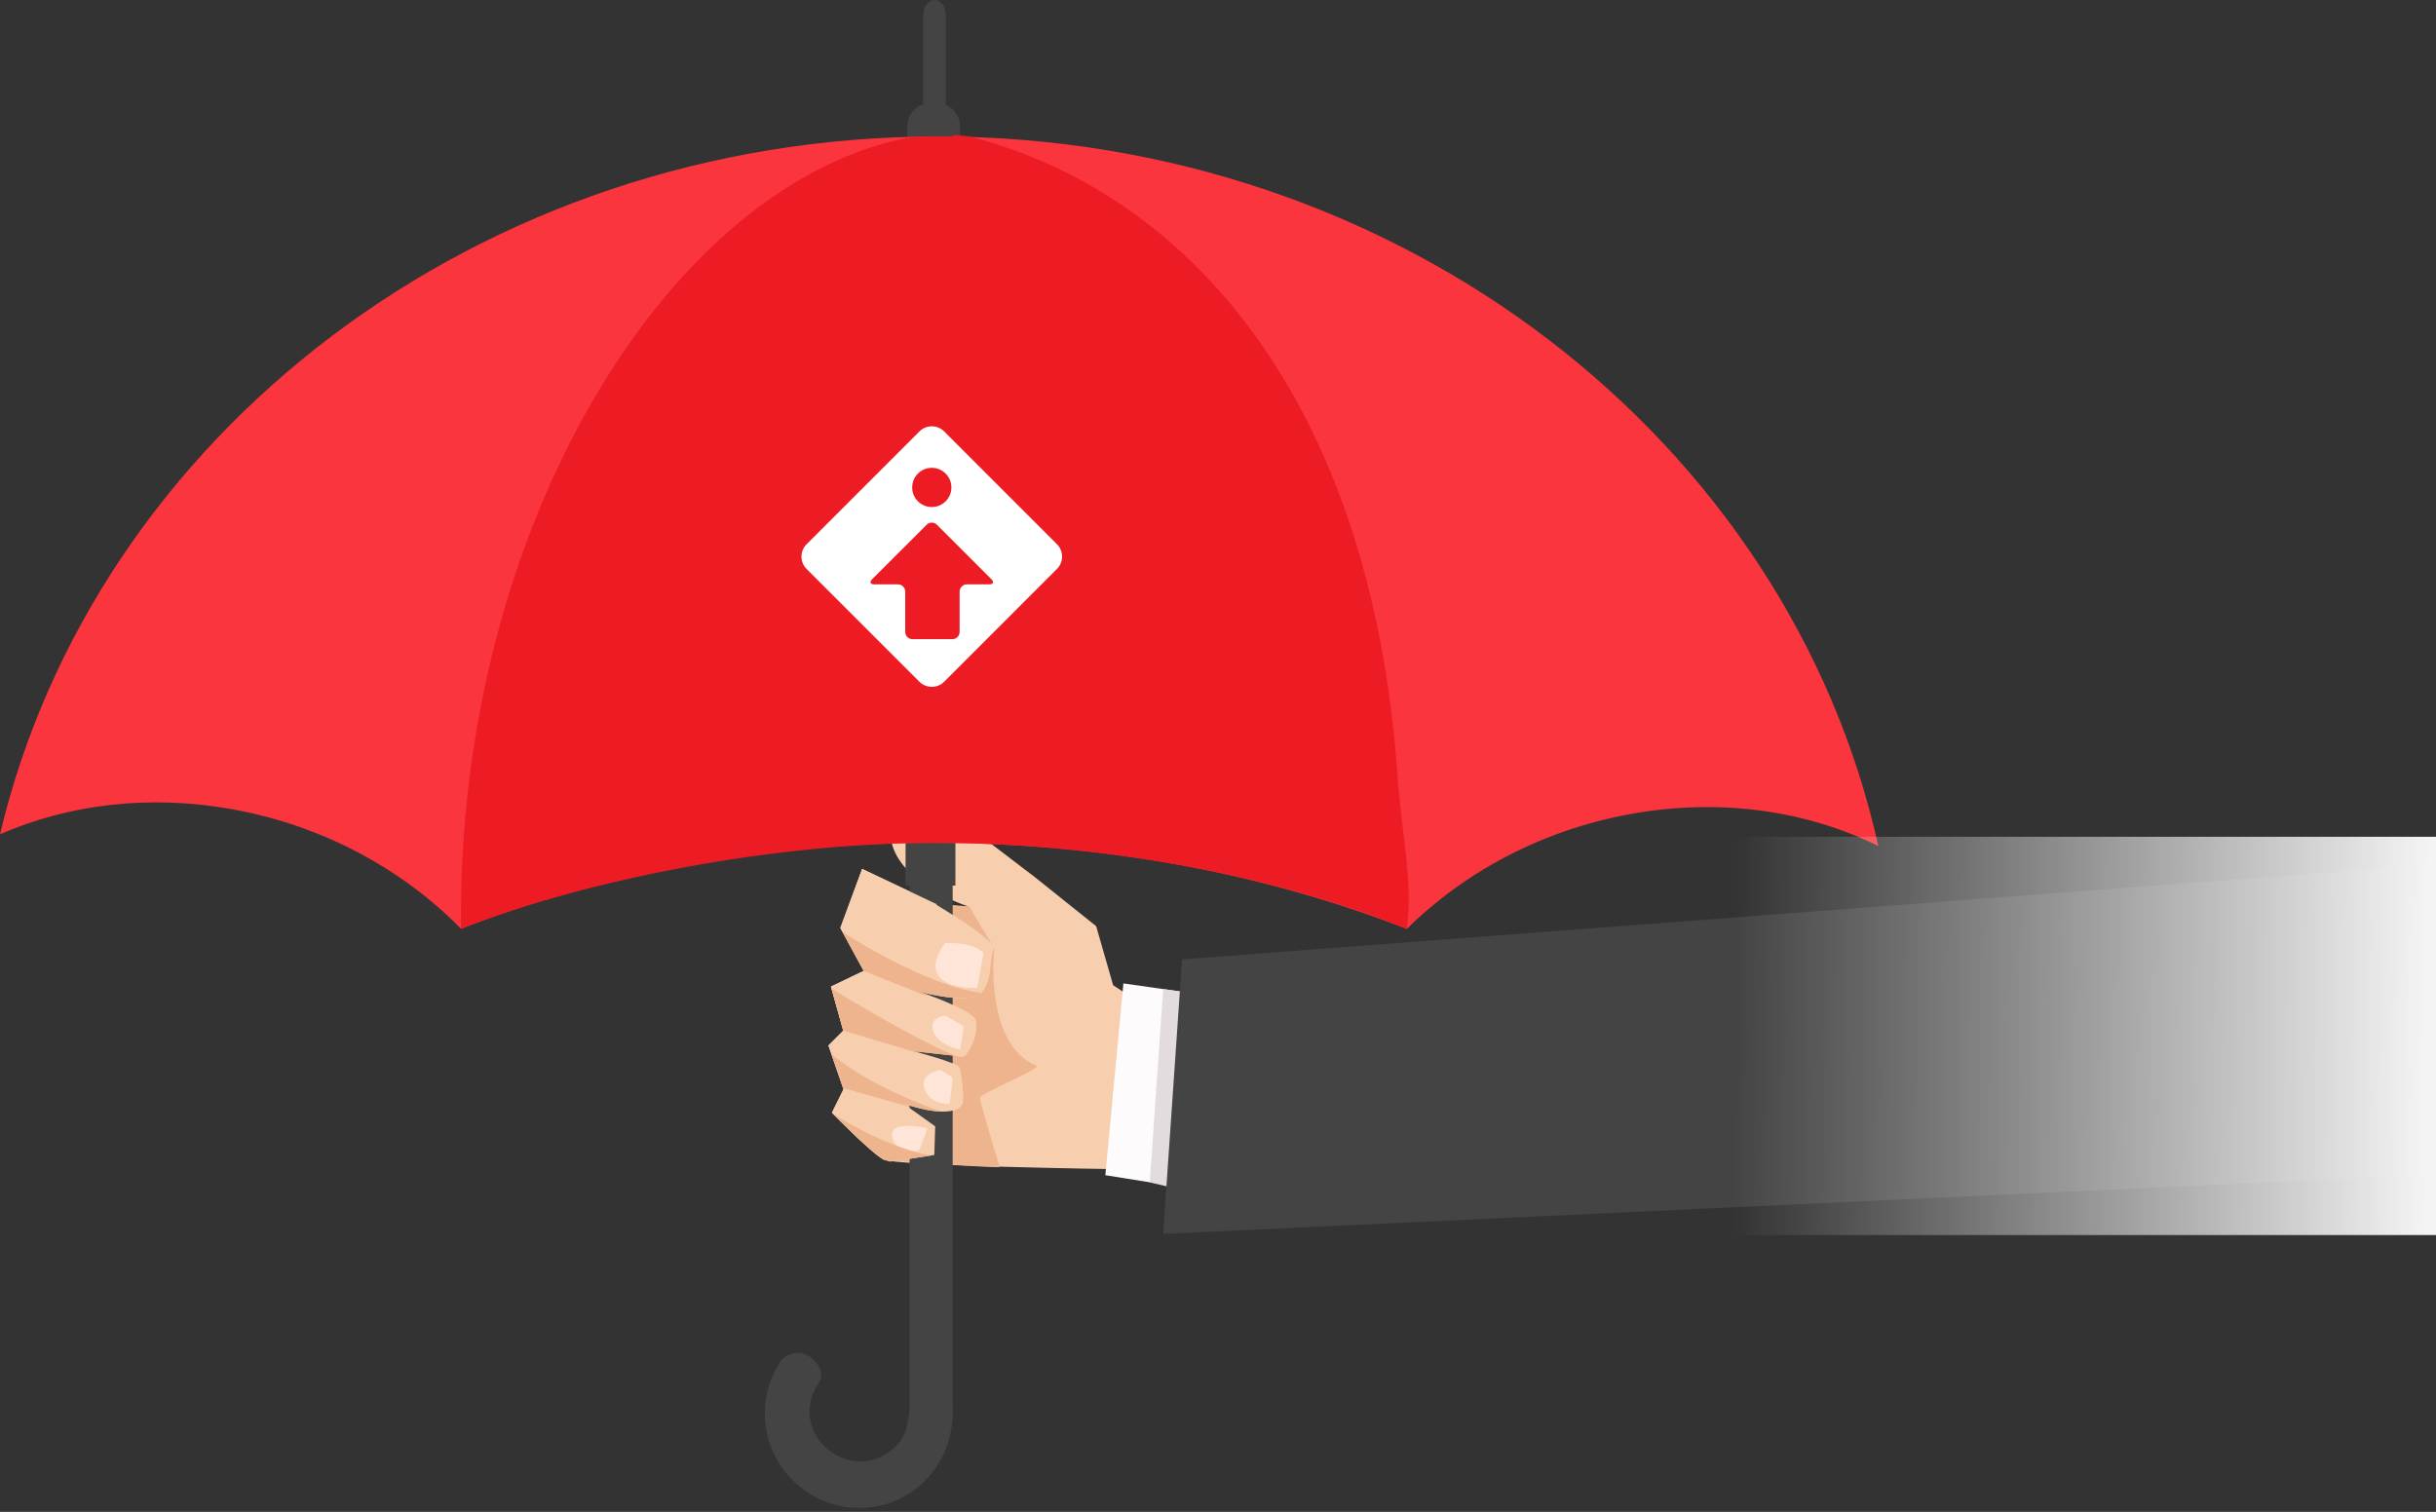
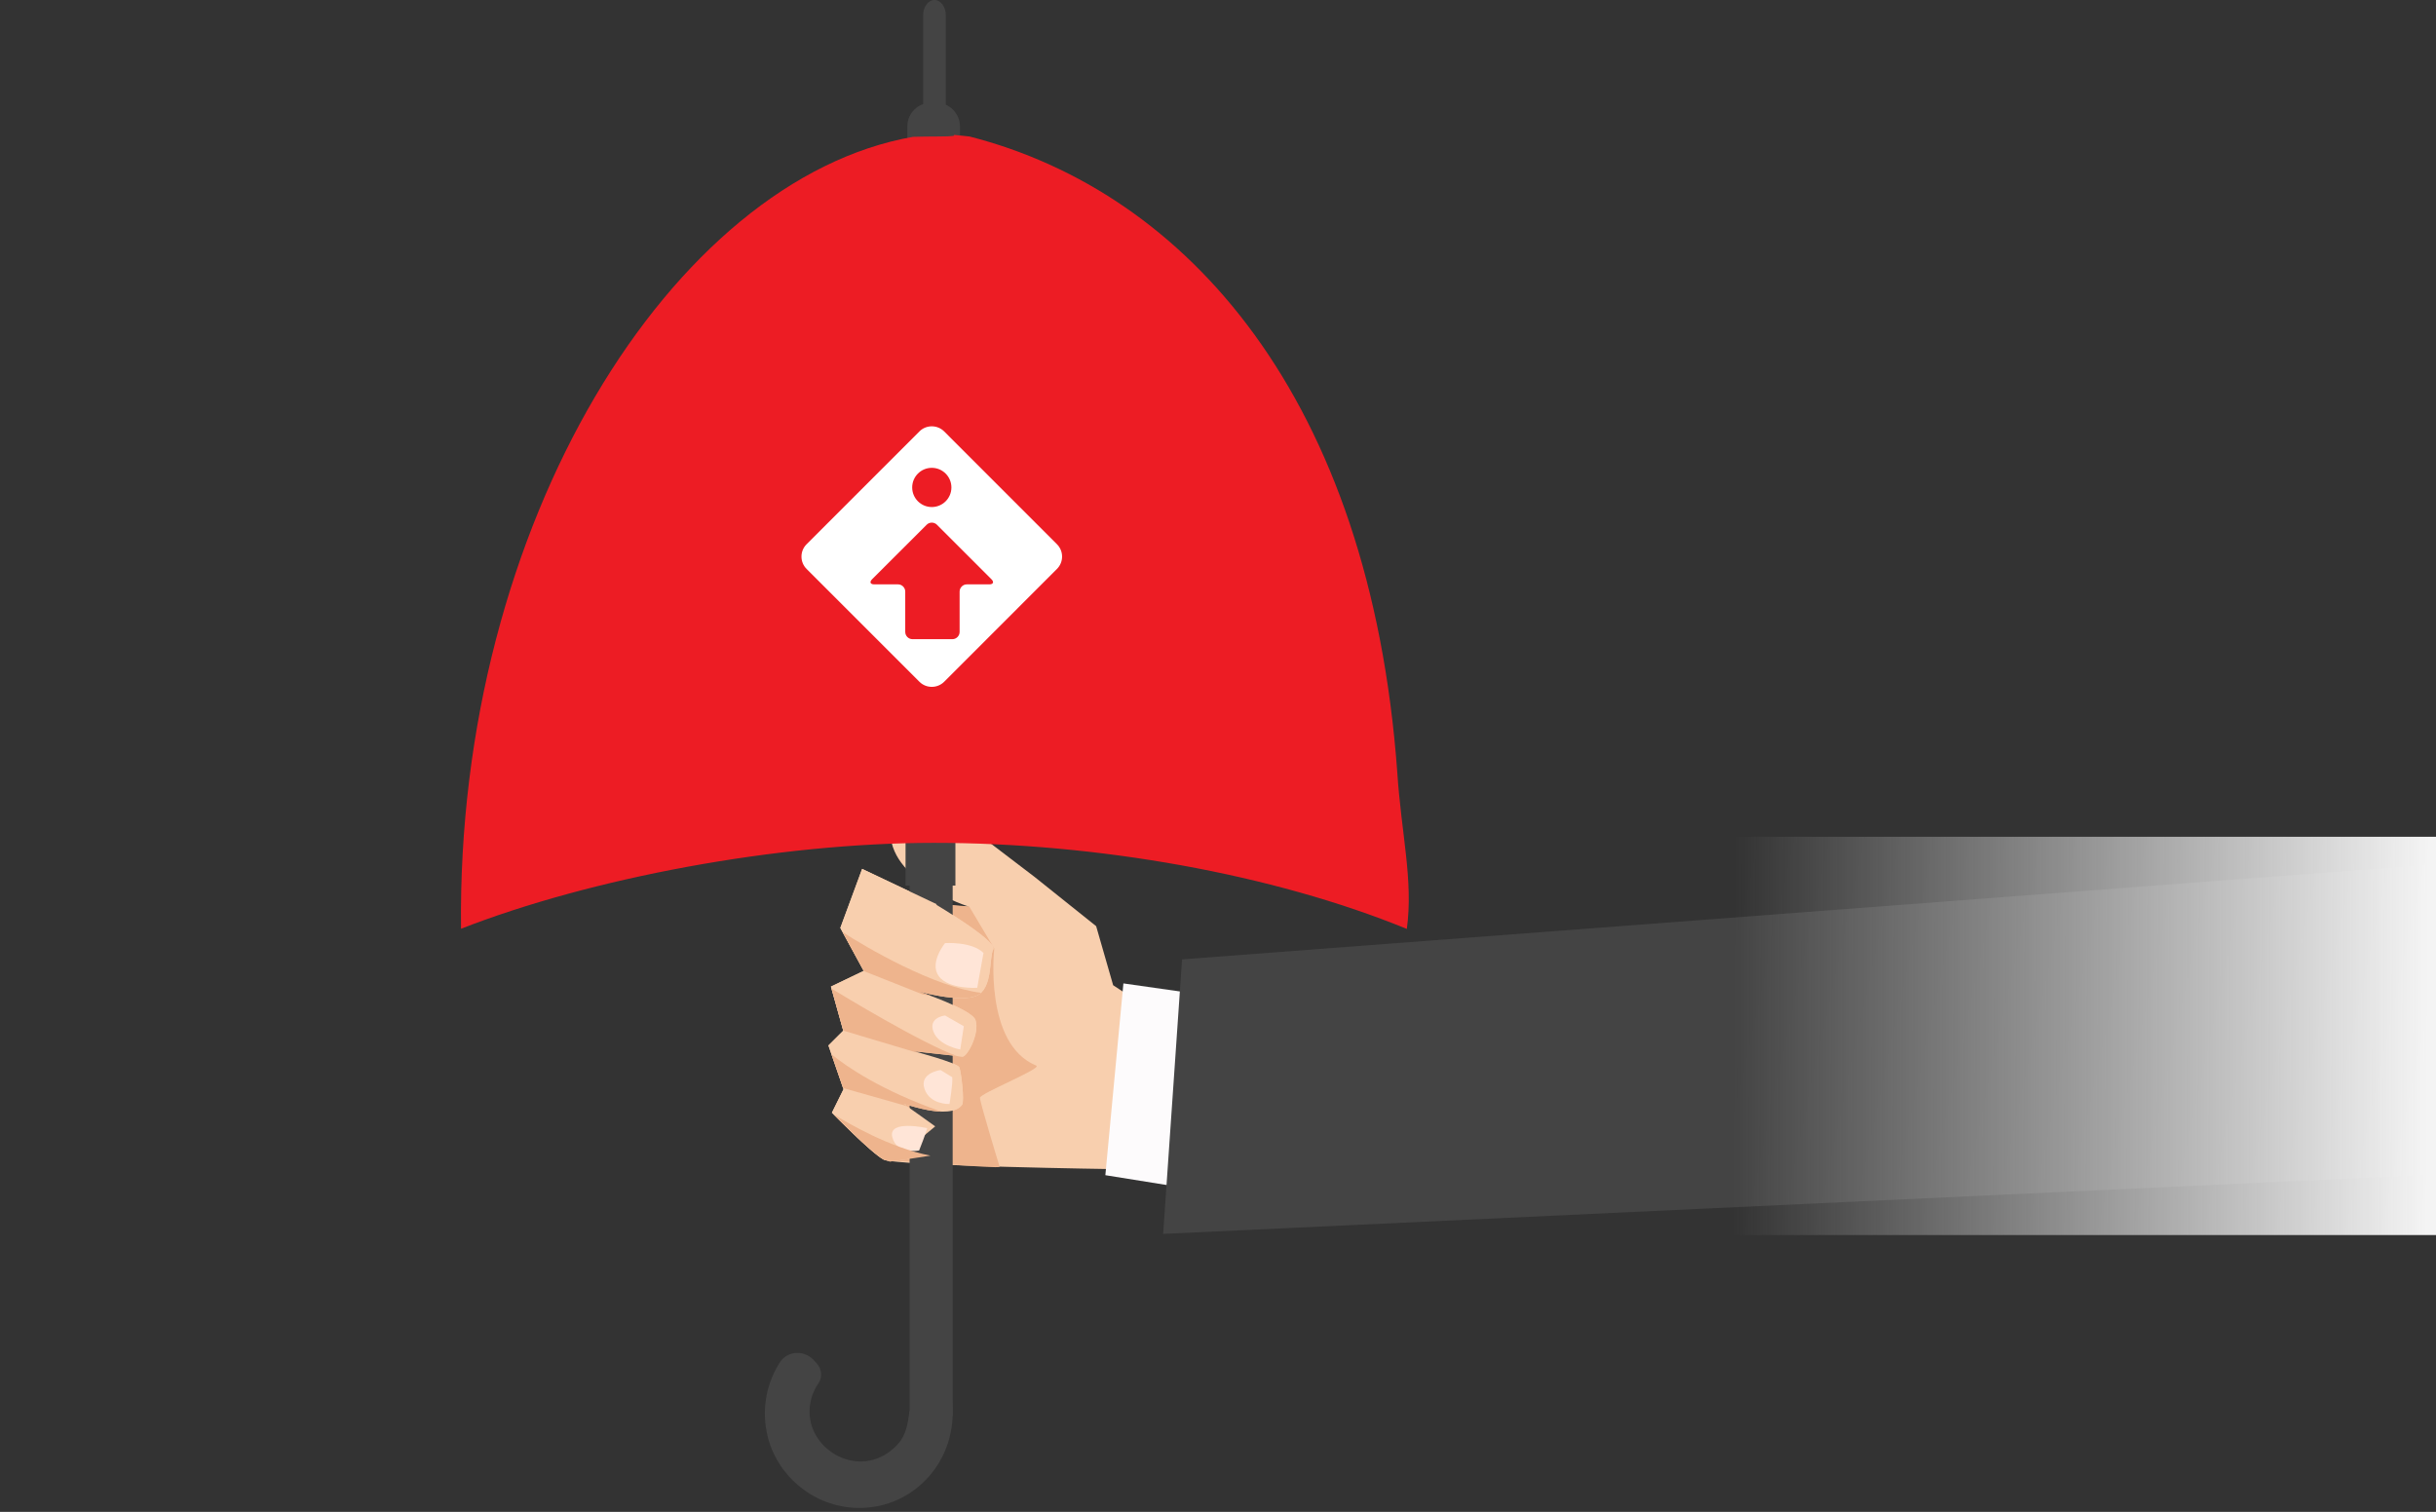
<svg xmlns="http://www.w3.org/2000/svg" width="617" height="383" viewBox="0 0 617 383" fill="none">
  <rect x="0" y="0" width="617" height="383" fill="#333333" stroke="none" />
  <path d="M531.963 331.982C531.964 331.959 531.964 331.936 531.963 331.914C531.959 331.94 531.963 331.982 531.963 331.982Z" fill="#381911" />
  <path d="M277.639 234.627L262.072 222.17L240.5 205.725C240.5 205.725 226.54 195.612 225.552 209.954C224.648 223.088 245.661 229.9 245.481 229.655L237.588 229.247L218.363 220.117L212.839 235.072L218.761 245.95L210.46 249.93L213.583 261.098L209.824 264.844L213.647 275.93L210.707 281.877C210.707 281.877 220.653 292.073 223.784 293.737C226.916 295.402 282.86 296.184 282.86 296.184L283.098 279.691L291.227 255.699L281.943 249.584L277.639 234.627Z" fill="#F8CFAE" />
  <path d="M237.098 229.177C237.098 229.177 252.725 238.461 251.593 240.499C250.461 242.538 251.593 250.463 247.298 252.276C243.002 254.088 232.577 251.144 232.577 251.144C232.577 251.144 246.157 255.703 247.072 258.39C248.264 261.893 244.765 268.106 243.674 267.675L231.445 266.315C231.445 266.315 242.543 269.26 242.996 270.396C243.449 271.532 244.355 279.002 243.674 279.908C240.547 284.079 228.275 279.23 228.954 279.694C229.633 280.157 236.881 285.355 236.881 285.355L236.653 292.601C236.653 292.601 223.982 294.64 225.331 294.186C226.679 293.733 253.417 296.24 253.191 295.561C252.966 294.882 248.204 279.238 248.204 278.106C248.204 276.974 264.149 270.637 262.471 269.945C249.11 264.509 251.827 240.276 251.827 240.276L245.489 229.649C245.489 229.649 237.854 228.874 237.098 229.177Z" fill="#EEB48D" />
  <path d="M249.102 241.406L247.517 250.237C247.517 250.237 240.27 250.691 237.779 247.293C235.287 243.895 239.364 238.917 239.364 238.917C239.364 238.917 246.161 238.461 249.102 241.406Z" fill="#FFDCC5" />
  <path d="M244.119 259.975L243.213 265.864C243.213 265.864 237.779 264.958 236.419 261.334C235.06 257.711 239.364 257.254 239.364 257.254L244.119 259.975Z" fill="#FFDCC5" />
  <path d="M241.174 272.883C241.402 274.243 240.496 279.678 240.496 279.678C240.496 279.678 235.513 279.893 234.156 275.828C232.798 271.762 238.236 271.073 238.236 271.073L241.174 272.883Z" fill="#FFDCC5" />
-   <path d="M234.834 285.793C234.607 286.925 232.796 291.454 232.796 291.454C232.796 291.454 227.135 292.586 226.003 288.057C224.871 283.527 234.834 285.793 234.834 285.793Z" fill="#F8CFAE" />
  <path d="M234.166 355.592C234.132 356.252 230.449 356.926 230.352 357.613C229.922 360.652 229.493 363.59 227.407 365.85C218.698 375.315 205.045 367.998 205.045 357.641C205.041 355.059 205.832 352.538 207.309 350.42C208.402 348.855 208.121 346.711 206.819 345.313L206.07 344.51C203.679 341.963 199.429 342.165 197.537 345.101C194.239 350.238 193.021 356.438 194.13 362.441C195.954 372.68 204.603 380.686 214.938 381.846C229.461 383.478 241.293 372.07 241.293 357.931C241.293 354.604 240.977 351.548 239.751 348.668L234.192 355.521C234.176 355.541 234.167 355.566 234.166 355.592Z" fill="#444444" />
  <path d="M241.295 358.664L230.393 362.654V182.775H241.295V358.664Z" fill="#444444" />
  <path d="M299.728 251.289L284.539 249.127L279.969 297.708L304.402 301.626L299.728 251.289Z" fill="#FDFBFC" />
-   <path d="M301.887 257.408L314.749 305.197L291.227 299.515L294.608 250.559L302.067 251.62C302.273 252.531 301.635 255.707 301.887 257.408Z" fill="#E2DCDF" />
  <path d="M617.593 297.498L294.61 312.579L299.397 243.038L617.593 218.891V297.498Z" fill="#444444" />
-   <path d="M226.293 294.143C229.132 293.793 236.645 292.586 236.645 292.586L236.873 285.34C236.873 285.34 229.626 280.129 228.945 279.678C228.264 279.227 240.543 284.075 243.666 279.893C244.347 278.987 243.44 271.517 242.987 270.381C242.534 269.245 231.437 266.3 231.437 266.3L243.666 267.66C244.757 268.089 248.256 261.878 247.064 258.375C246.149 255.688 232.568 251.129 232.568 251.129C232.568 251.129 242.987 254.071 247.289 252.26C251.591 250.45 250.459 242.523 251.585 240.484C252.71 238.446 237.089 229.162 237.089 229.162C237.135 229.142 237.208 229.119 237.304 229.089L218.363 220.117L212.839 235.072L218.761 245.95L210.46 249.93L213.583 261.098L209.824 264.844L213.647 275.931L210.707 281.878C210.707 281.878 220.653 292.073 223.784 293.738C224.061 293.886 224.643 294.027 225.429 294.167C225.716 294.138 226.005 294.13 226.293 294.143Z" fill="#F8CFAE" />
+   <path d="M226.293 294.143L236.873 285.34C236.873 285.34 229.626 280.129 228.945 279.678C228.264 279.227 240.543 284.075 243.666 279.893C244.347 278.987 243.44 271.517 242.987 270.381C242.534 269.245 231.437 266.3 231.437 266.3L243.666 267.66C244.757 268.089 248.256 261.878 247.064 258.375C246.149 255.688 232.568 251.129 232.568 251.129C232.568 251.129 242.987 254.071 247.289 252.26C251.591 250.45 250.459 242.523 251.585 240.484C252.71 238.446 237.089 229.162 237.089 229.162C237.135 229.142 237.208 229.119 237.304 229.089L218.363 220.117L212.839 235.072L218.761 245.95L210.46 249.93L213.583 261.098L209.824 264.844L213.647 275.931L210.707 281.878C210.707 281.878 220.653 292.073 223.784 293.738C224.061 293.886 224.643 294.027 225.429 294.167C225.716 294.138 226.005 294.13 226.293 294.143Z" fill="#F8CFAE" />
  <path d="M225.328 294.171C225.092 294.25 225.29 294.252 225.757 294.203L225.427 294.149C225.394 294.154 225.361 294.161 225.328 294.171Z" fill="#EEB48D" />
  <path d="M225.429 294.15L225.76 294.203C225.913 294.188 226.089 294.167 226.293 294.143C226.005 294.124 225.717 294.127 225.429 294.15Z" fill="#EEB48D" />
  <path d="M249.102 241.406L247.517 250.237C247.517 250.237 240.27 250.691 237.779 247.293C235.287 243.895 239.364 238.917 239.364 238.917C239.364 238.917 246.161 238.461 249.102 241.406Z" fill="#FFE5D7" />
  <path d="M244.119 259.975L243.213 265.864C243.213 265.864 237.779 264.958 236.419 261.334C235.06 257.711 239.364 257.254 239.364 257.254L244.119 259.975Z" fill="#FFE5D7" />
  <path d="M241.174 272.883C241.402 274.243 240.496 279.678 240.496 279.678C240.496 279.678 235.513 279.893 234.156 275.828C232.798 271.762 238.236 271.073 238.236 271.073L241.174 272.883Z" fill="#FFE5D7" />
  <path d="M234.834 285.793C234.607 286.925 232.796 291.454 232.796 291.454C232.796 291.454 227.135 292.586 226.003 288.057C224.871 283.527 234.834 285.793 234.834 285.793Z" fill="#FFE5D7" />
  <path d="M247.289 252.275C247.728 252.09 248.132 251.829 248.481 251.504C236.709 250.097 219.156 239.906 213.408 236.116L218.761 245.95L218.715 245.972L233.705 251.914L235.938 252.344C233.988 251.61 232.568 251.133 232.568 251.133C232.568 251.133 242.987 254.086 247.289 252.275Z" fill="#EEB48D" />
  <path d="M231.436 266.315L242.39 267.533C233.354 264.281 213.277 252.069 210.603 250.435L213.582 261.079L231.896 266.558L232.878 266.71C232.001 266.465 231.436 266.315 231.436 266.315Z" fill="#EEB48D" />
  <path d="M229.877 280.331C229.407 279.998 229.068 279.76 228.945 279.687C228.488 279.382 233.9 281.476 238.44 281.62C223.112 276.21 214.482 270.26 210.593 267.08L213.539 275.63L229.025 280.015L229.877 280.331Z" fill="#EEB48D" />
  <path d="M211.115 282.281C213.011 284.214 221.031 292.264 223.786 293.727C224.063 293.875 224.645 294.017 225.432 294.156C225.717 294.135 226.005 294.135 226.291 294.156C228.501 293.884 233.548 293.082 235.672 292.754C225.285 290.737 214.701 284.489 211.115 282.281Z" fill="#EEB48D" />
  <path d="M241.988 194.362H229.362V224.346H241.988V194.362Z" fill="#444444" />
  <path d="M236.69 46.365C235.109 46.365 233.816 44.626 233.816 42.499V3.866C233.816 1.742 235.105 0 236.69 0C238.268 0 239.561 1.738 239.561 3.866V42.499C239.561 44.617 238.268 46.365 236.69 46.365Z" fill="#444444" />
  <path d="M237.173 26.044H235.784C232.49 26.044 229.819 28.714 229.819 32.008V66.432C229.819 69.726 232.49 72.396 235.784 72.396H237.173C240.467 72.396 243.137 69.726 243.137 66.432V32.008C243.137 28.714 240.467 26.044 237.173 26.044Z" fill="#444444" />
-   <path d="M475.754 214.33C452.969 111.724 354.974 34.575 237.538 34.575C121.243 34.575 24.012 110.235 -0.001 211.351C17.258 203.793 37.732 201.179 58.973 205.032C81.971 209.205 102.04 220.268 116.762 235.281C152.396 221.402 193.166 213.52 236.488 213.52C279.853 213.52 320.66 221.417 356.319 235.321C370.923 220.897 390.549 210.29 412.955 206.224C435.794 202.077 457.741 205.416 475.754 214.33Z" fill="#FA353D" />
  <path d="M231.243 34.665C170.462 45.371 115.566 132.445 116.769 235.281C149.722 222.407 196.946 213.52 236.561 213.52C277.847 213.52 322.378 221.417 356.325 235.321C358.024 223.062 354.906 211.134 353.907 195.625C347.011 100.875 300.585 48.625 245.545 34.575C237.281 33.705 246.063 34.575 237.56 34.575C235.444 34.575 233.342 34.611 231.243 34.665Z" fill="#ED1C24" />
  <path d="M624.727 211.98H439.245V312.874H624.727V211.98Z" fill="url(#paint0_linear)" />
  <path d="M244.894 148.035C243.883 148.035 243.055 148.863 243.055 149.874C243.055 150.897 243.055 159.059 243.055 160.082C243.055 161.094 242.228 161.921 241.216 161.921C240.204 161.921 232.135 161.921 231.123 161.921C230.112 161.921 229.284 161.094 229.284 160.082C229.284 159.059 229.284 150.897 229.284 149.874C229.284 148.863 228.456 148.035 227.445 148.035C226.835 148.035 222.042 148.035 221.433 148.035C220.421 148.035 220.18 147.449 220.892 146.736C222.283 145.357 233.319 134.31 234.71 132.93C235.422 132.218 236.595 132.218 237.308 132.93C238.687 134.31 249.734 145.357 251.113 146.736C251.826 147.449 251.585 148.035 250.573 148.035C249.435 148.035 245.458 148.035 244.894 148.035ZM240.975 123.481C240.975 126.229 238.744 128.447 236.009 128.447C233.261 128.447 231.043 126.229 231.043 123.481C231.043 120.745 233.261 118.515 236.009 118.515C238.744 118.515 240.975 120.745 240.975 123.481ZM267.713 137.873C250.562 120.722 241.032 111.193 239.135 109.285C237.411 107.572 234.595 107.572 232.882 109.285C230.02 112.147 207.156 135.011 204.293 137.873C202.569 139.598 202.569 142.402 204.293 144.127C207.156 146.989 230.02 169.853 232.882 172.715C234.595 174.428 237.411 174.428 239.135 172.715C241.986 169.853 264.862 146.989 267.713 144.127C269.437 142.402 269.437 139.598 267.713 137.873Z" fill="white" />
  <defs>
    <linearGradient id="paint0_linear" x1="615.045" y1="252.236" x2="439.245" y2="251.217" gradientUnits="userSpaceOnUse">
      <stop stop-color="#F4F4F4" />
      <stop offset="1" stop-color="#F4F4F4" stop-opacity="0" />
    </linearGradient>
  </defs>
</svg>